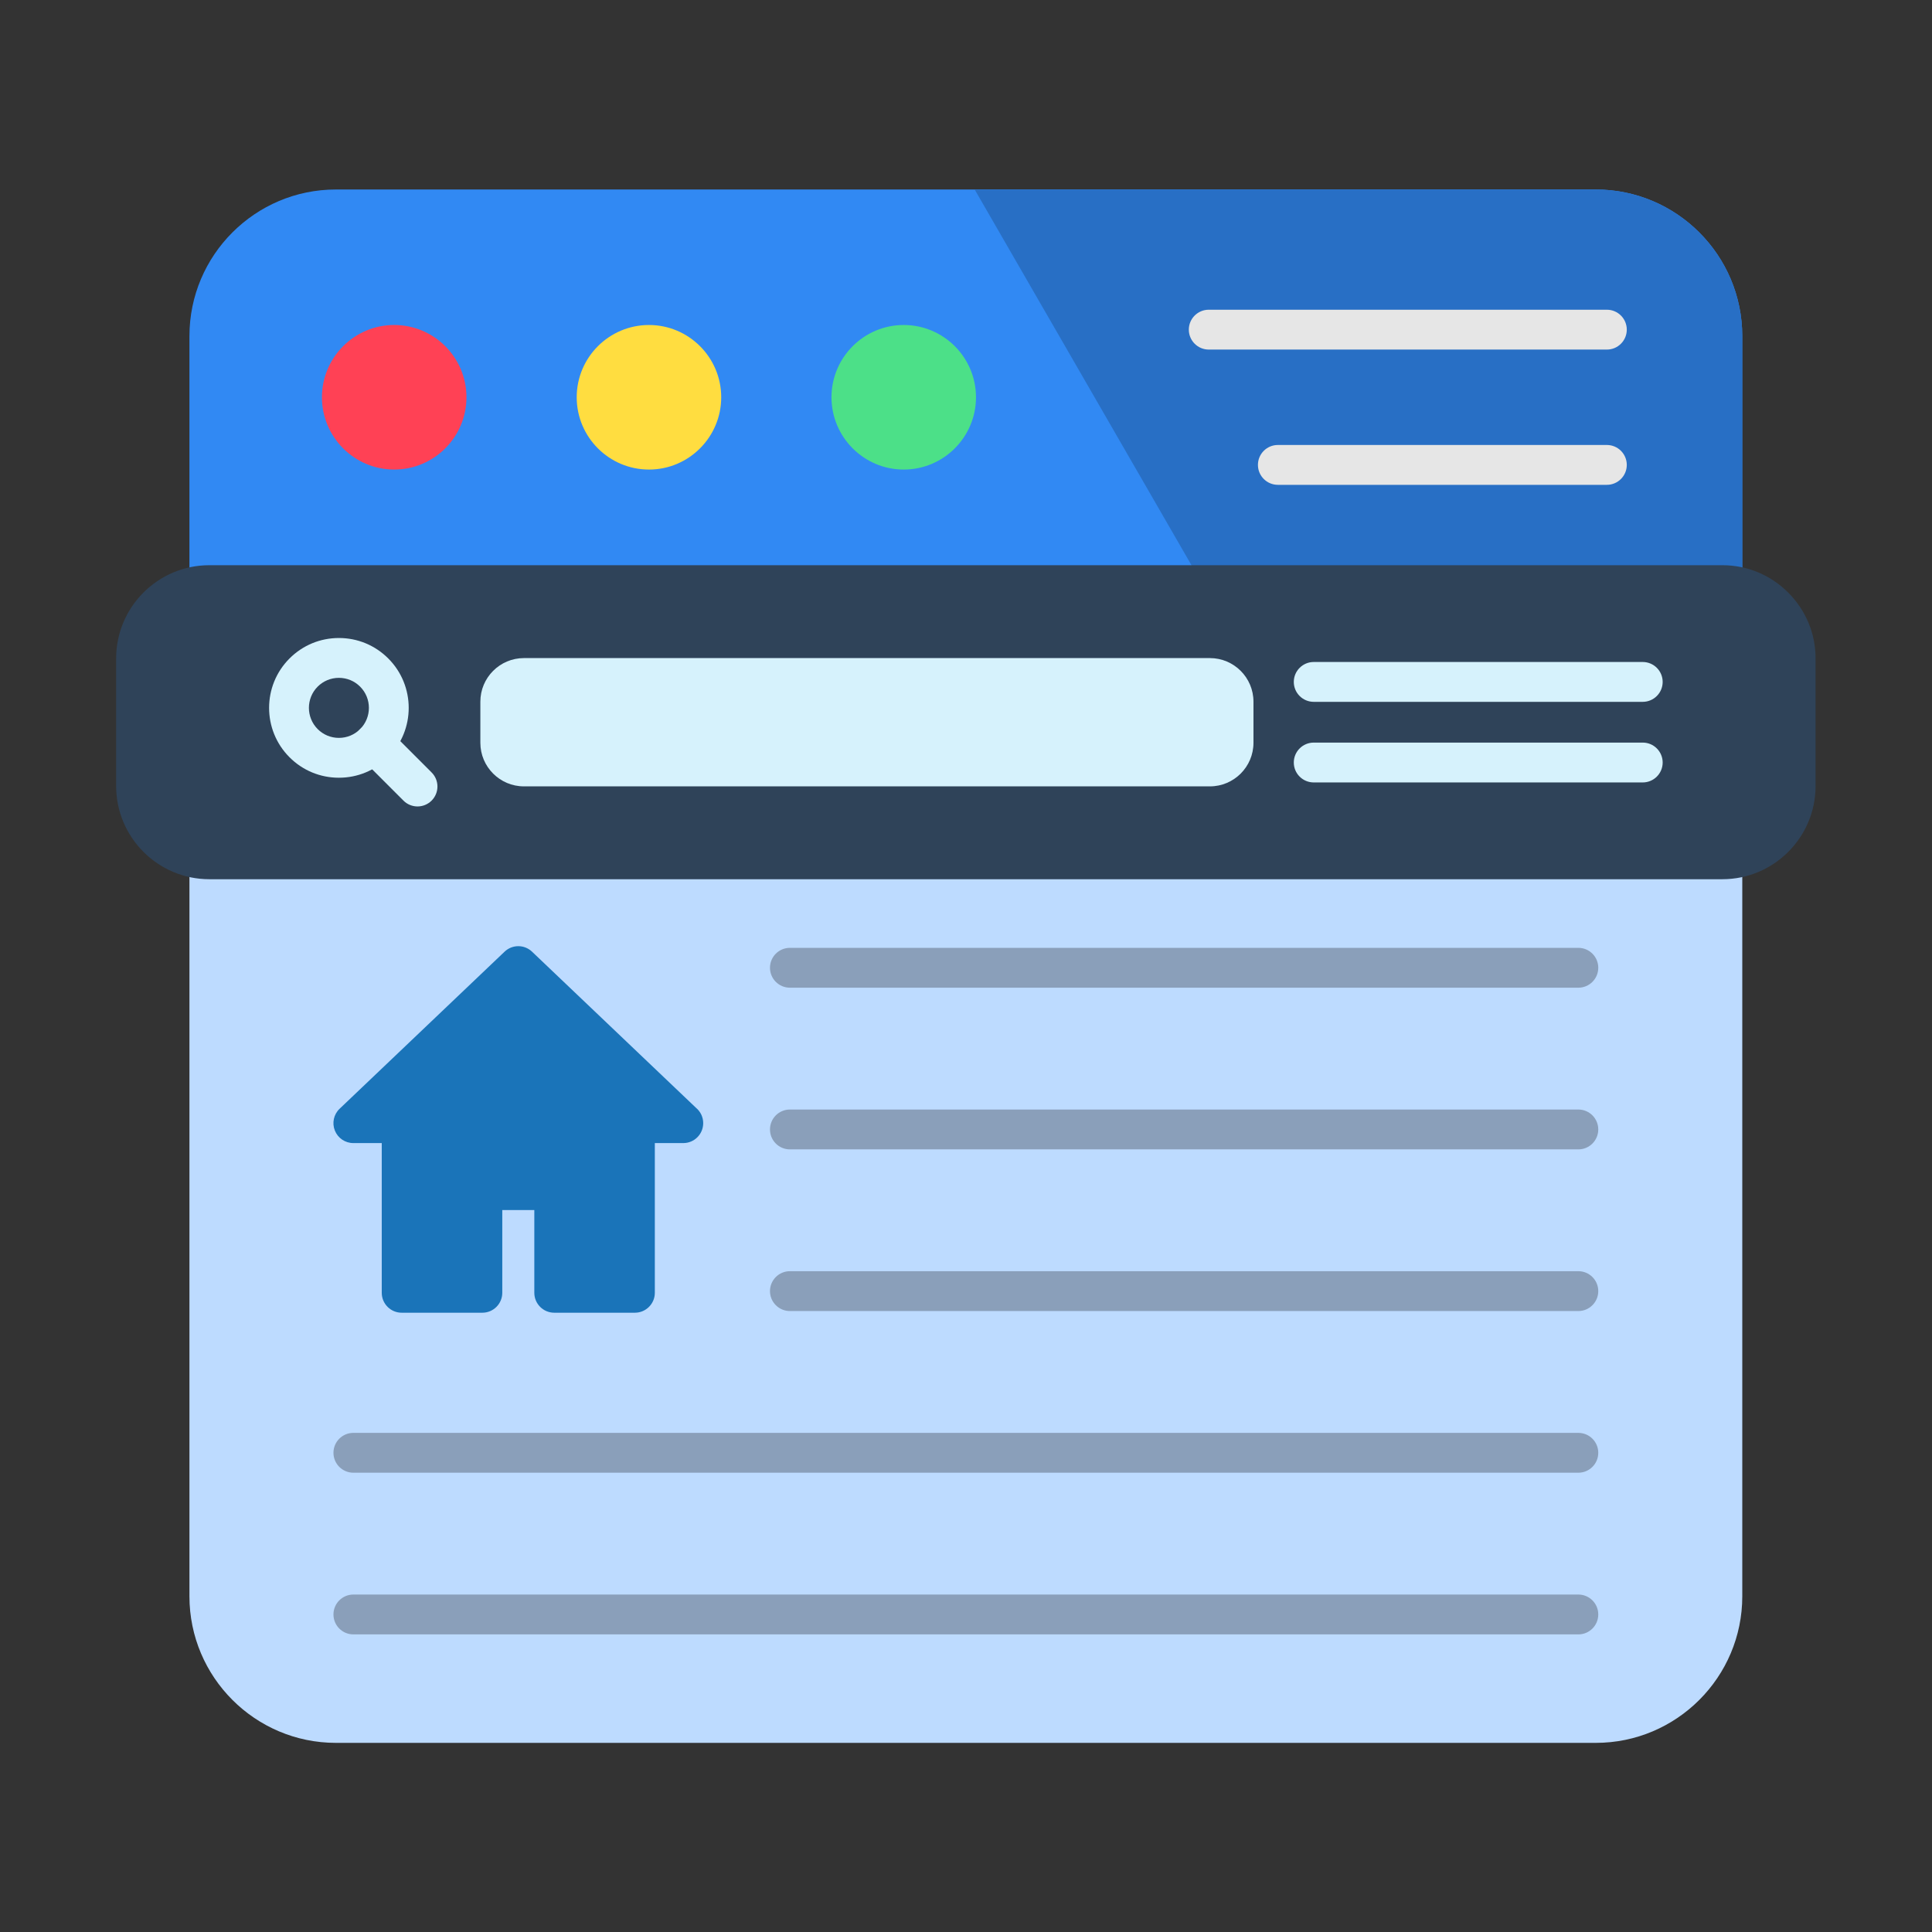
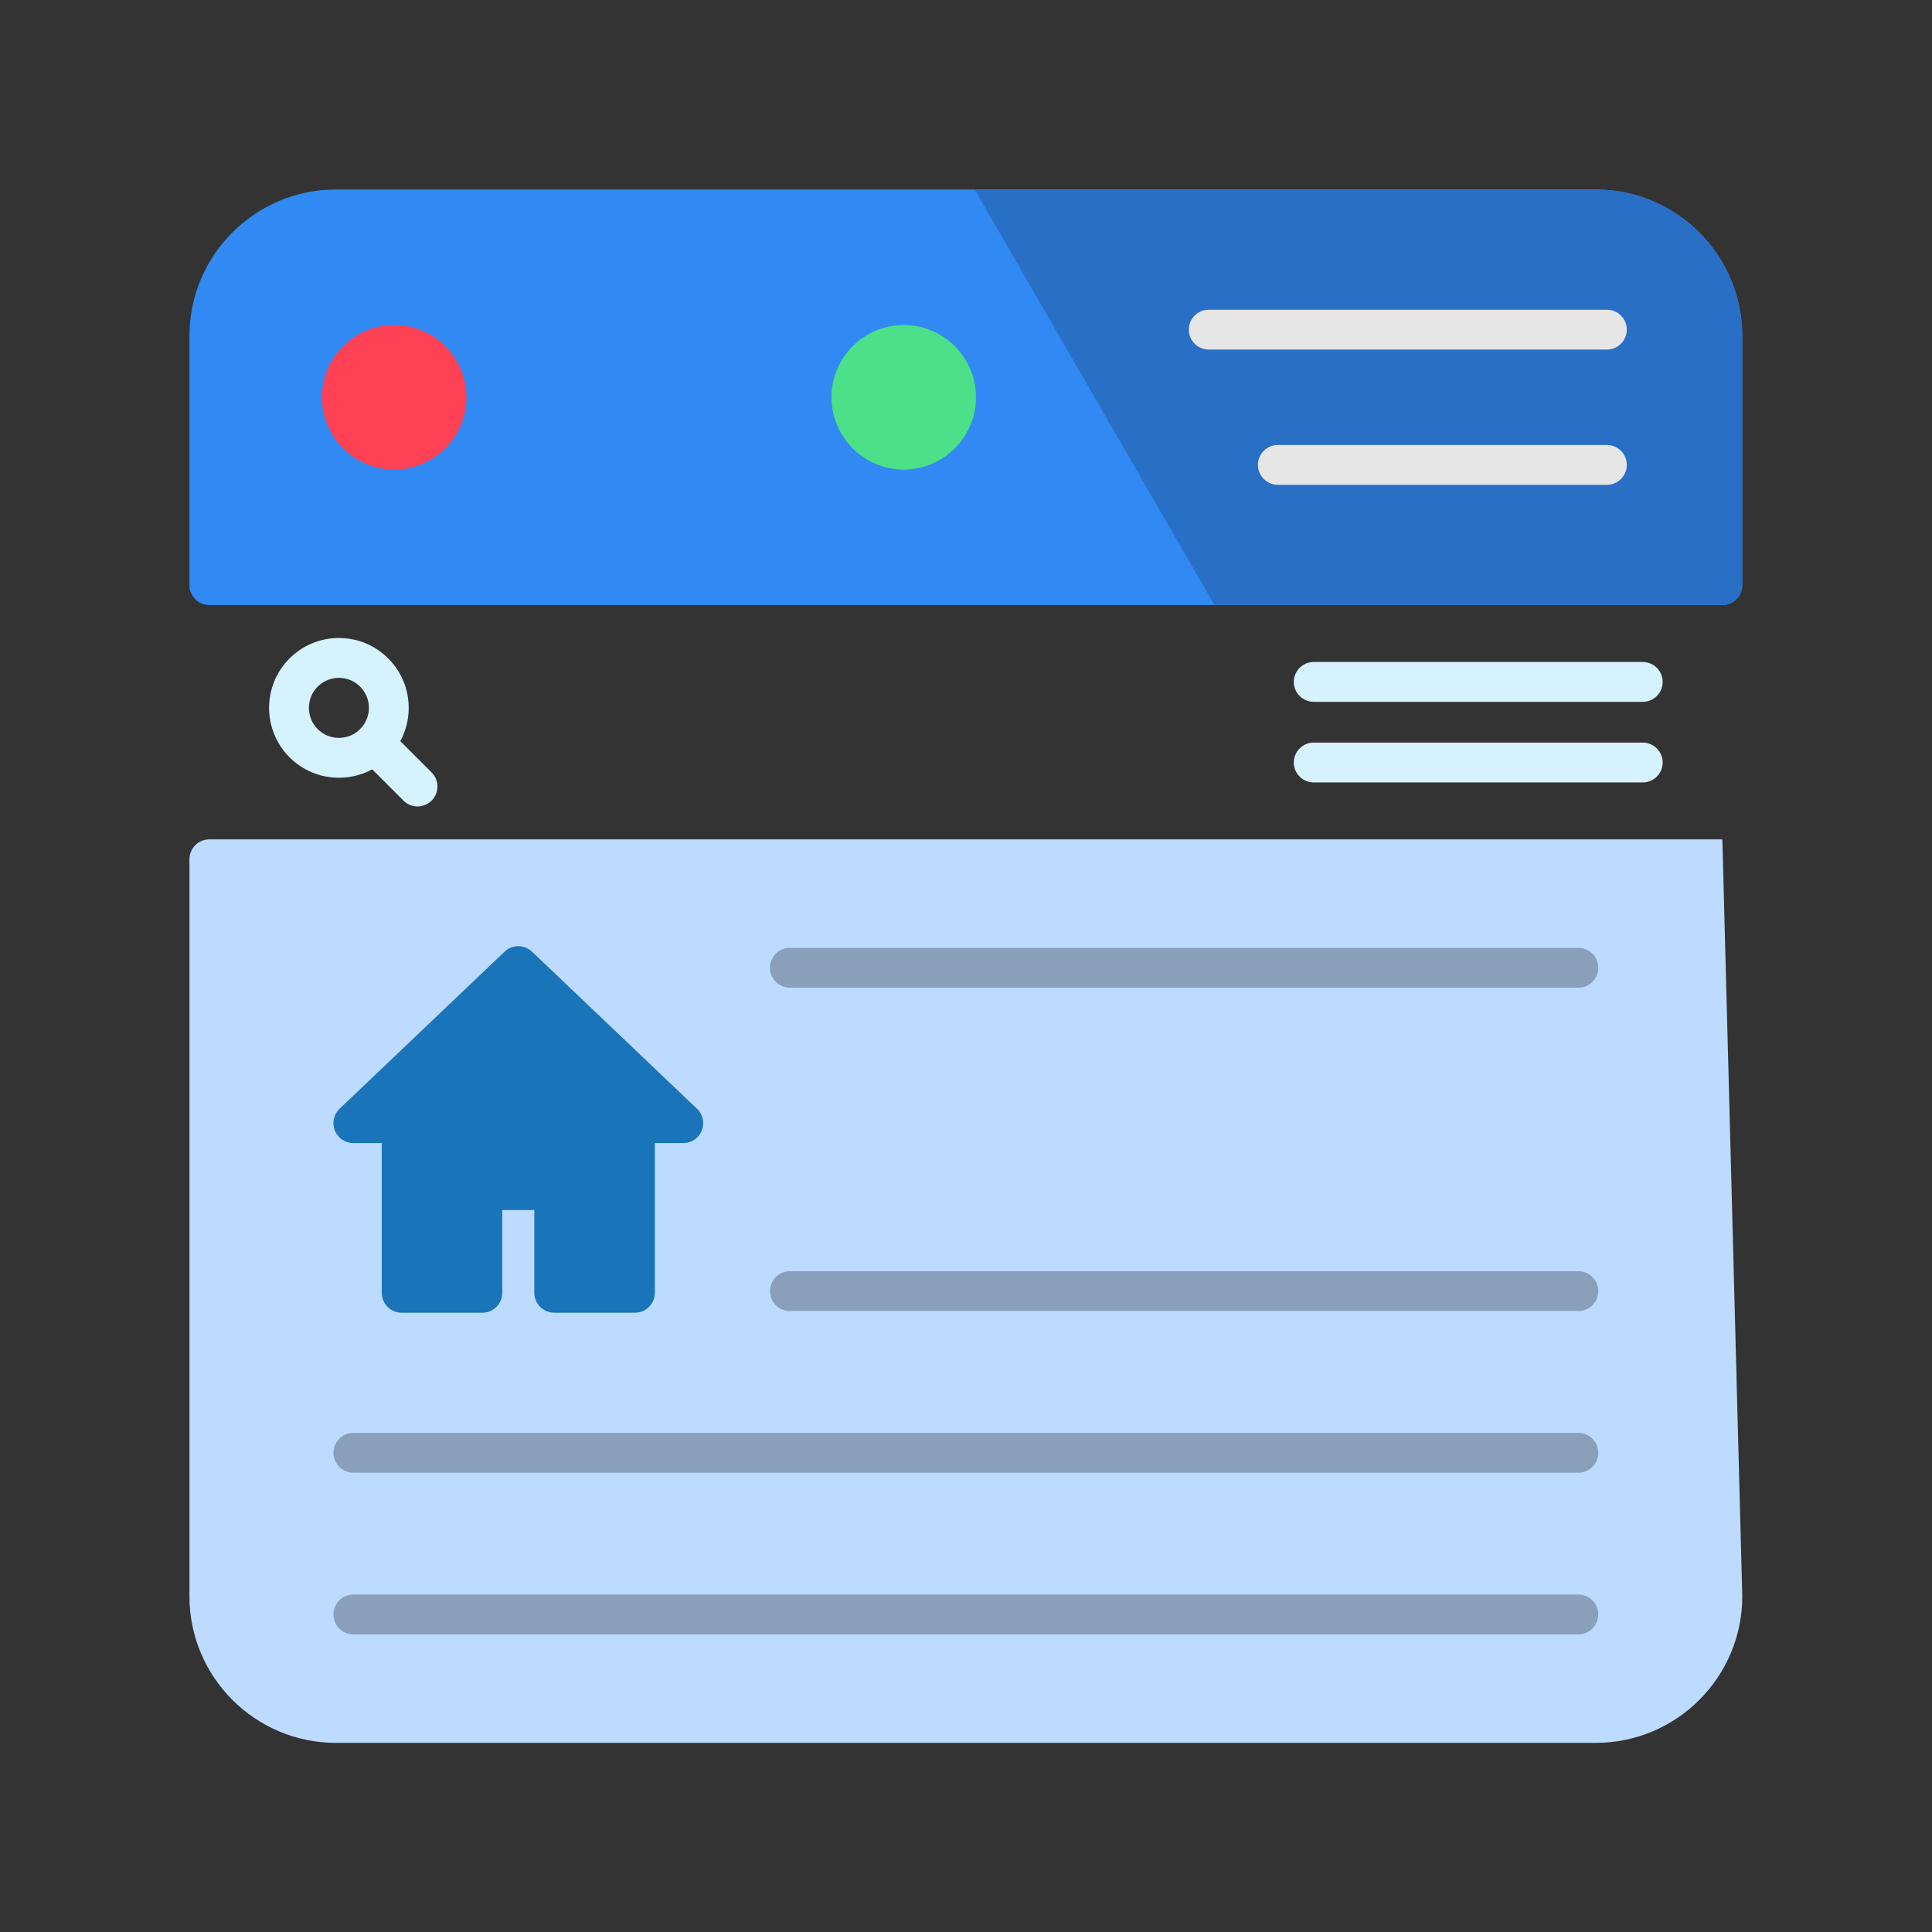
<svg xmlns="http://www.w3.org/2000/svg" width="500" viewBox="0 0 375 375" height="500" preserveAspectRatio="xMidYMid meet">
  <rect x="0" y="0" width="375" height="375" fill="#333333" stroke="none" />
  <defs>
    <clipPath id="4d63938010">
      <path d="M 36 162 L 339 162 L 339 338.277 L 36 338.277 Z M 36 162 " clip-rule="nonzero" />
    </clipPath>
    <clipPath id="4ae0559b45">
      <path d="M 36 36.777 L 339 36.777 L 339 118 L 36 118 Z M 36 36.777 " clip-rule="nonzero" />
    </clipPath>
    <clipPath id="0dd85da153">
      <path d="M 189 36.777 L 339 36.777 L 339 118 L 189 118 Z M 189 36.777 " clip-rule="nonzero" />
    </clipPath>
    <clipPath id="5371509aa8">
-       <path d="M 22.477 109 L 352.477 109 L 352.477 171 L 22.477 171 Z M 22.477 109 " clip-rule="nonzero" />
-     </clipPath>
+       </clipPath>
  </defs>
  <g clip-path="url(#4d63938010)">
-     <path fill="#bddbff" d="M 309.742 338.289 L 65.199 338.289 C 49.523 338.289 36.77 325.527 36.77 309.844 L 36.77 166.789 C 36.77 164.652 38.5 162.922 40.637 162.922 L 334.309 162.922 C 336.445 162.922 338.176 164.652 338.176 166.789 L 338.176 309.844 C 338.176 325.527 325.422 338.289 309.746 338.289 Z M 309.742 338.289 " fill-opacity="1" fill-rule="evenodd" />
+     <path fill="#bddbff" d="M 309.742 338.289 L 65.199 338.289 C 49.523 338.289 36.77 325.527 36.77 309.844 L 36.77 166.789 C 36.77 164.652 38.5 162.922 40.637 162.922 L 334.309 162.922 L 338.176 309.844 C 338.176 325.527 325.422 338.289 309.746 338.289 Z M 309.742 338.289 " fill-opacity="1" fill-rule="evenodd" />
  </g>
  <g clip-path="url(#4ae0559b45)">
    <path fill="#3189f3" d="M 334.309 117.441 L 40.637 117.441 C 38.5 117.441 36.77 115.707 36.77 113.574 L 36.77 65.223 C 36.77 49.539 49.523 36.781 65.199 36.781 L 309.742 36.781 C 325.418 36.781 338.172 49.539 338.172 65.223 L 338.172 113.574 C 338.172 115.711 336.445 117.441 334.309 117.441 Z M 334.309 117.441 " fill-opacity="1" fill-rule="evenodd" />
  </g>
  <g clip-path="url(#0dd85da153)">
    <path fill="#286fc5" d="M 334.309 117.441 L 235.73 117.441 L 189.18 36.781 L 309.742 36.781 C 325.418 36.781 338.172 49.539 338.172 65.223 L 338.172 113.574 C 338.172 115.711 336.445 117.441 334.309 117.441 Z M 334.309 117.441 " fill-opacity="1" fill-rule="evenodd" />
  </g>
  <path fill="#e6e6e6" d="M 311.891 94.105 L 248.031 94.105 C 245.898 94.105 244.164 92.371 244.164 90.238 C 244.164 88.102 245.898 86.371 248.031 86.371 L 311.891 86.371 C 314.027 86.371 315.758 88.102 315.758 90.238 C 315.758 92.371 314.027 94.105 311.891 94.105 Z M 311.891 94.105 " fill-opacity="1" fill-rule="evenodd" />
  <path fill="#e6e6e6" d="M 311.891 67.852 L 234.617 67.852 C 232.484 67.852 230.75 66.117 230.75 63.984 C 230.75 61.848 232.484 60.117 234.617 60.117 L 311.891 60.117 C 314.027 60.117 315.758 61.848 315.758 63.984 C 315.758 66.117 314.027 67.852 311.891 67.852 Z M 311.891 67.852 " fill-opacity="1" fill-rule="evenodd" />
  <g clip-path="url(#5371509aa8)">
    <path fill="#2f4359" d="M 334.312 170.656 L 40.633 170.656 C 30.656 170.656 22.543 162.539 22.543 152.559 L 22.543 127.801 C 22.543 117.824 30.656 109.707 40.633 109.707 L 334.312 109.707 C 339.129 109.707 343.668 111.594 347.09 115.02 C 350.516 118.445 352.402 122.984 352.402 127.801 L 352.402 152.559 C 352.402 162.539 344.285 170.656 334.312 170.656 Z M 334.312 170.656 " fill-opacity="1" fill-rule="evenodd" />
  </g>
-   <path fill="#d6f2fc" d="M 234.844 152.633 L 101.691 152.633 C 97.031 152.633 93.238 148.84 93.238 144.176 L 93.238 136.191 C 93.238 131.527 97.031 127.734 101.691 127.734 L 234.844 127.734 C 239.504 127.734 243.297 131.527 243.297 136.191 L 243.297 144.176 C 243.297 148.84 239.504 152.633 234.844 152.633 Z M 234.844 152.633 " fill-opacity="1" fill-rule="evenodd" />
  <path fill="#d6f2fc" d="M 65.781 150.957 C 62.16 150.957 58.754 149.547 56.195 146.984 C 50.91 141.699 50.91 133.094 56.195 127.809 C 58.758 125.246 62.16 123.836 65.781 123.836 C 69.402 123.836 72.805 125.246 75.363 127.809 C 80.652 133.098 80.652 141.699 75.363 146.984 C 72.805 149.547 69.402 150.957 65.781 150.957 Z M 65.781 131.57 C 64.223 131.57 62.762 132.176 61.66 133.273 C 59.391 135.547 59.391 139.242 61.66 141.516 C 62.762 142.617 64.223 143.223 65.781 143.223 C 67.336 143.223 68.801 142.617 69.898 141.52 C 72.172 139.246 72.172 135.547 69.898 133.277 C 68.801 132.176 67.336 131.57 65.781 131.57 Z M 65.781 131.57 " fill-opacity="1" fill-rule="evenodd" />
  <path fill="#d6f2fc" d="M 81.043 156.531 C 80.051 156.531 79.062 156.152 78.309 155.398 L 69.898 146.984 C 68.387 145.473 68.387 143.027 69.898 141.516 C 71.406 140.008 73.855 140.008 75.363 141.516 L 83.773 149.93 C 85.285 151.438 85.285 153.887 83.773 155.398 C 83.02 156.152 82.031 156.531 81.043 156.531 Z M 81.043 156.531 " fill-opacity="1" fill-rule="evenodd" />
  <path fill="#d6f2fc" d="M 318.855 136.227 L 254.992 136.227 C 252.859 136.227 251.125 134.496 251.125 132.359 C 251.125 130.227 252.859 128.492 254.992 128.492 L 318.855 128.492 C 320.988 128.492 322.723 130.227 322.723 132.359 C 322.723 134.496 320.988 136.227 318.855 136.227 Z M 318.855 136.227 " fill-opacity="1" fill-rule="evenodd" />
  <path fill="#d6f2fc" d="M 318.855 151.871 L 254.992 151.871 C 252.859 151.871 251.125 150.141 251.125 148.004 C 251.125 145.871 252.859 144.137 254.992 144.137 L 318.855 144.137 C 320.988 144.137 322.723 145.871 322.723 148.004 C 322.723 150.141 320.988 151.871 318.855 151.871 Z M 318.855 151.871 " fill-opacity="1" fill-rule="evenodd" />
  <path fill="#4ce088" d="M 175.414 91.141 C 167.68 91.141 161.391 84.844 161.391 77.109 C 161.391 69.375 167.68 63.082 175.414 63.082 C 183.148 63.082 189.438 69.375 189.438 77.109 C 189.438 84.844 183.148 91.141 175.414 91.141 Z M 175.414 91.141 " fill-opacity="1" fill-rule="evenodd" />
-   <path fill="#ffdd40" d="M 125.965 91.141 C 118.23 91.141 111.938 84.844 111.938 77.109 C 111.938 69.375 118.23 63.082 125.965 63.082 C 133.695 63.082 139.988 69.375 139.988 77.109 C 139.988 84.844 133.695 91.141 125.965 91.141 Z M 125.965 91.141 " fill-opacity="1" fill-rule="evenodd" />
  <path fill="#ff4155" d="M 76.512 91.141 C 68.781 91.141 62.488 84.844 62.488 77.109 C 62.488 69.375 68.781 63.082 76.512 63.082 C 84.246 63.082 90.539 69.375 90.539 77.109 C 90.539 84.844 84.246 91.141 76.512 91.141 Z M 76.512 91.141 " fill-opacity="1" fill-rule="evenodd" />
  <path fill="#1a74b9" d="M 123.238 254.797 L 107.578 254.797 C 105.441 254.797 103.711 253.062 103.711 250.93 L 103.711 234.867 L 97.492 234.867 L 97.492 250.93 C 97.492 253.062 95.762 254.797 93.629 254.797 L 77.961 254.797 C 75.828 254.797 74.098 253.062 74.098 250.93 L 74.098 221.871 L 68.586 221.871 C 67.004 221.871 65.582 220.91 64.996 219.441 C 64.406 217.973 64.773 216.297 65.918 215.207 L 97.938 184.719 C 99.43 183.297 101.773 183.297 103.266 184.719 L 135.098 215.031 C 135.949 215.738 136.492 216.809 136.492 218.004 C 136.492 220.141 134.762 221.871 132.629 221.871 C 132.625 221.871 132.621 221.871 132.613 221.871 L 127.102 221.871 L 127.102 250.93 C 127.102 253.062 125.371 254.797 123.234 254.797 Z M 123.238 254.797 " fill-opacity="1" fill-rule="evenodd" />
  <path fill="#8a9fba" d="M 306.359 191.711 L 153.316 191.711 C 151.184 191.711 149.453 189.98 149.453 187.844 C 149.453 185.707 151.184 183.977 153.316 183.977 L 306.359 183.977 C 308.492 183.977 310.223 185.707 310.223 187.844 C 310.223 189.98 308.492 191.711 306.359 191.711 Z M 306.359 191.711 " fill-opacity="1" fill-rule="evenodd" />
-   <path fill="#8a9fba" d="M 306.359 223.094 L 153.316 223.094 C 151.184 223.094 149.453 221.363 149.453 219.227 C 149.453 217.09 151.184 215.359 153.316 215.359 L 306.359 215.359 C 308.492 215.359 310.223 217.09 310.223 219.227 C 310.223 221.363 308.492 223.094 306.359 223.094 Z M 306.359 223.094 " fill-opacity="1" fill-rule="evenodd" />
  <path fill="#8a9fba" d="M 306.359 254.473 L 153.316 254.473 C 151.184 254.473 149.453 252.738 149.453 250.605 C 149.453 248.469 151.184 246.738 153.316 246.738 L 306.359 246.738 C 308.492 246.738 310.223 248.469 310.223 250.605 C 310.223 252.738 308.492 254.473 306.359 254.473 Z M 306.359 254.473 " fill-opacity="1" fill-rule="evenodd" />
  <path fill="#8a9fba" d="M 306.359 285.852 L 68.586 285.852 C 66.453 285.852 64.723 284.121 64.723 281.984 C 64.723 279.852 66.449 278.121 68.586 278.121 L 306.359 278.121 C 308.492 278.121 310.223 279.852 310.223 281.984 C 310.223 284.121 308.492 285.852 306.359 285.852 Z M 306.359 285.852 " fill-opacity="1" fill-rule="evenodd" />
  <path fill="#8a9fba" d="M 306.359 317.234 L 68.586 317.234 C 66.453 317.234 64.723 315.504 64.723 313.367 C 64.723 311.234 66.449 309.5 68.586 309.5 L 306.359 309.5 C 308.492 309.5 310.223 311.234 310.223 313.367 C 310.223 315.504 308.492 317.234 306.359 317.234 Z M 306.359 317.234 " fill-opacity="1" fill-rule="evenodd" />
</svg>